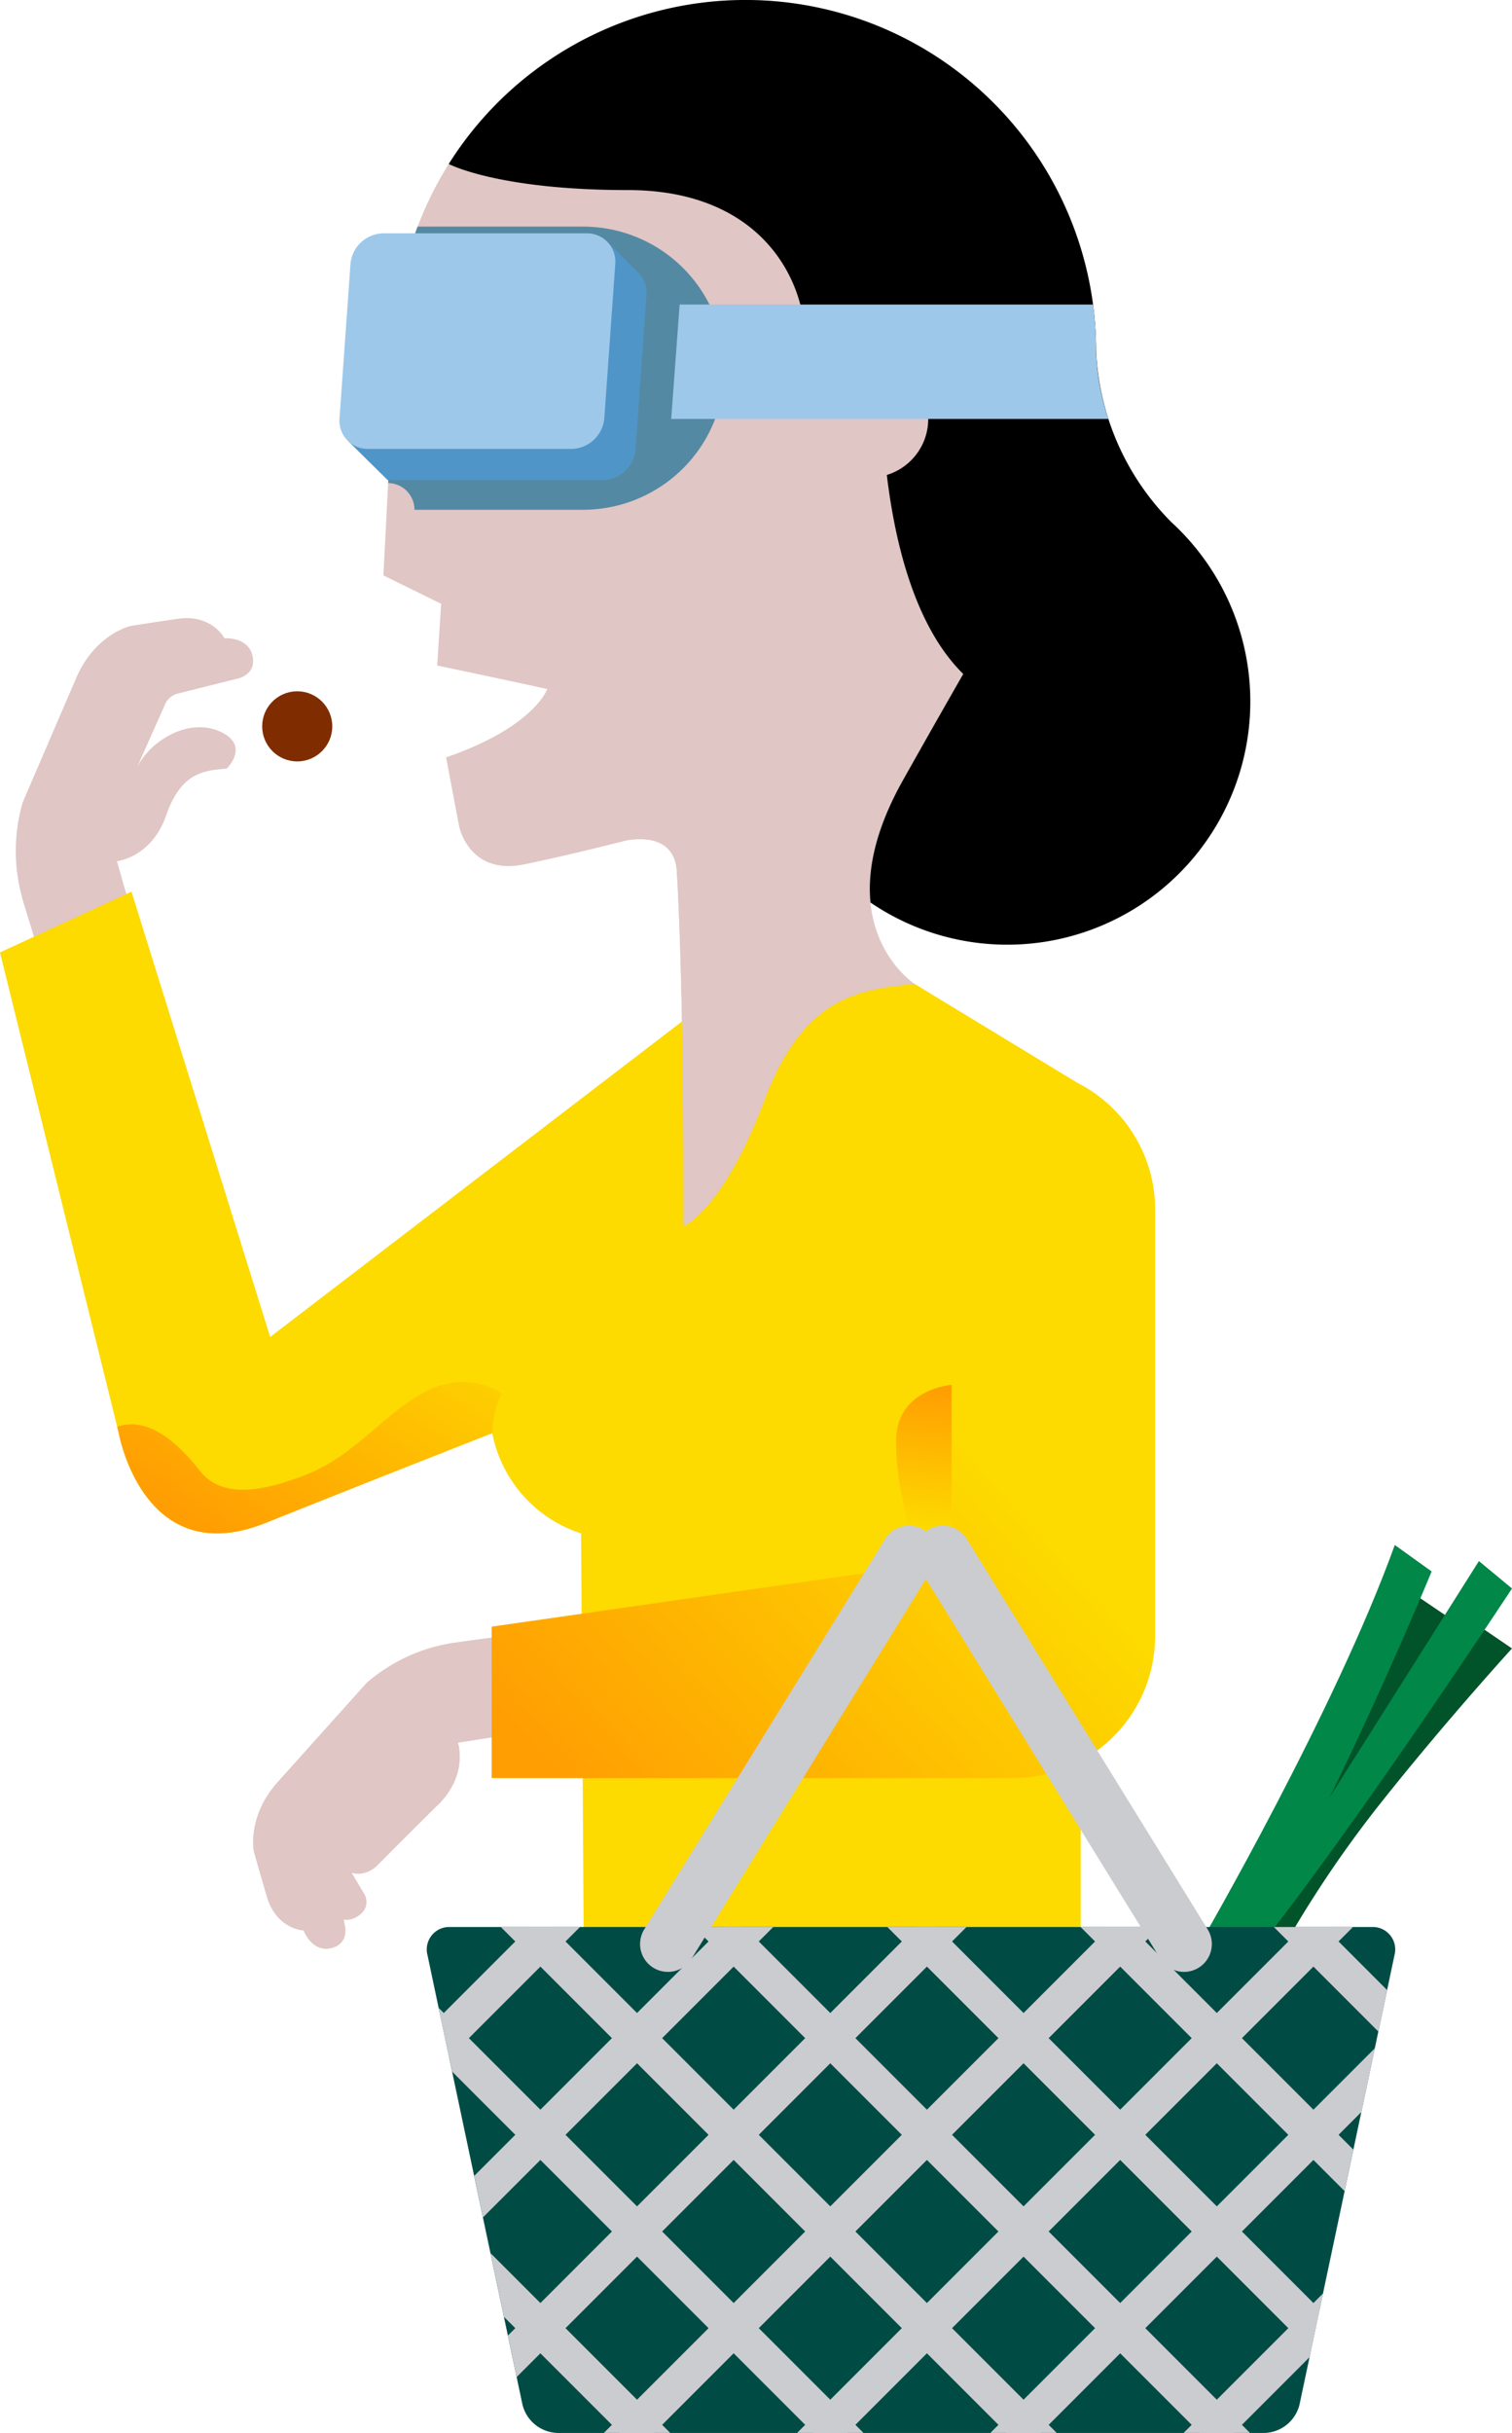
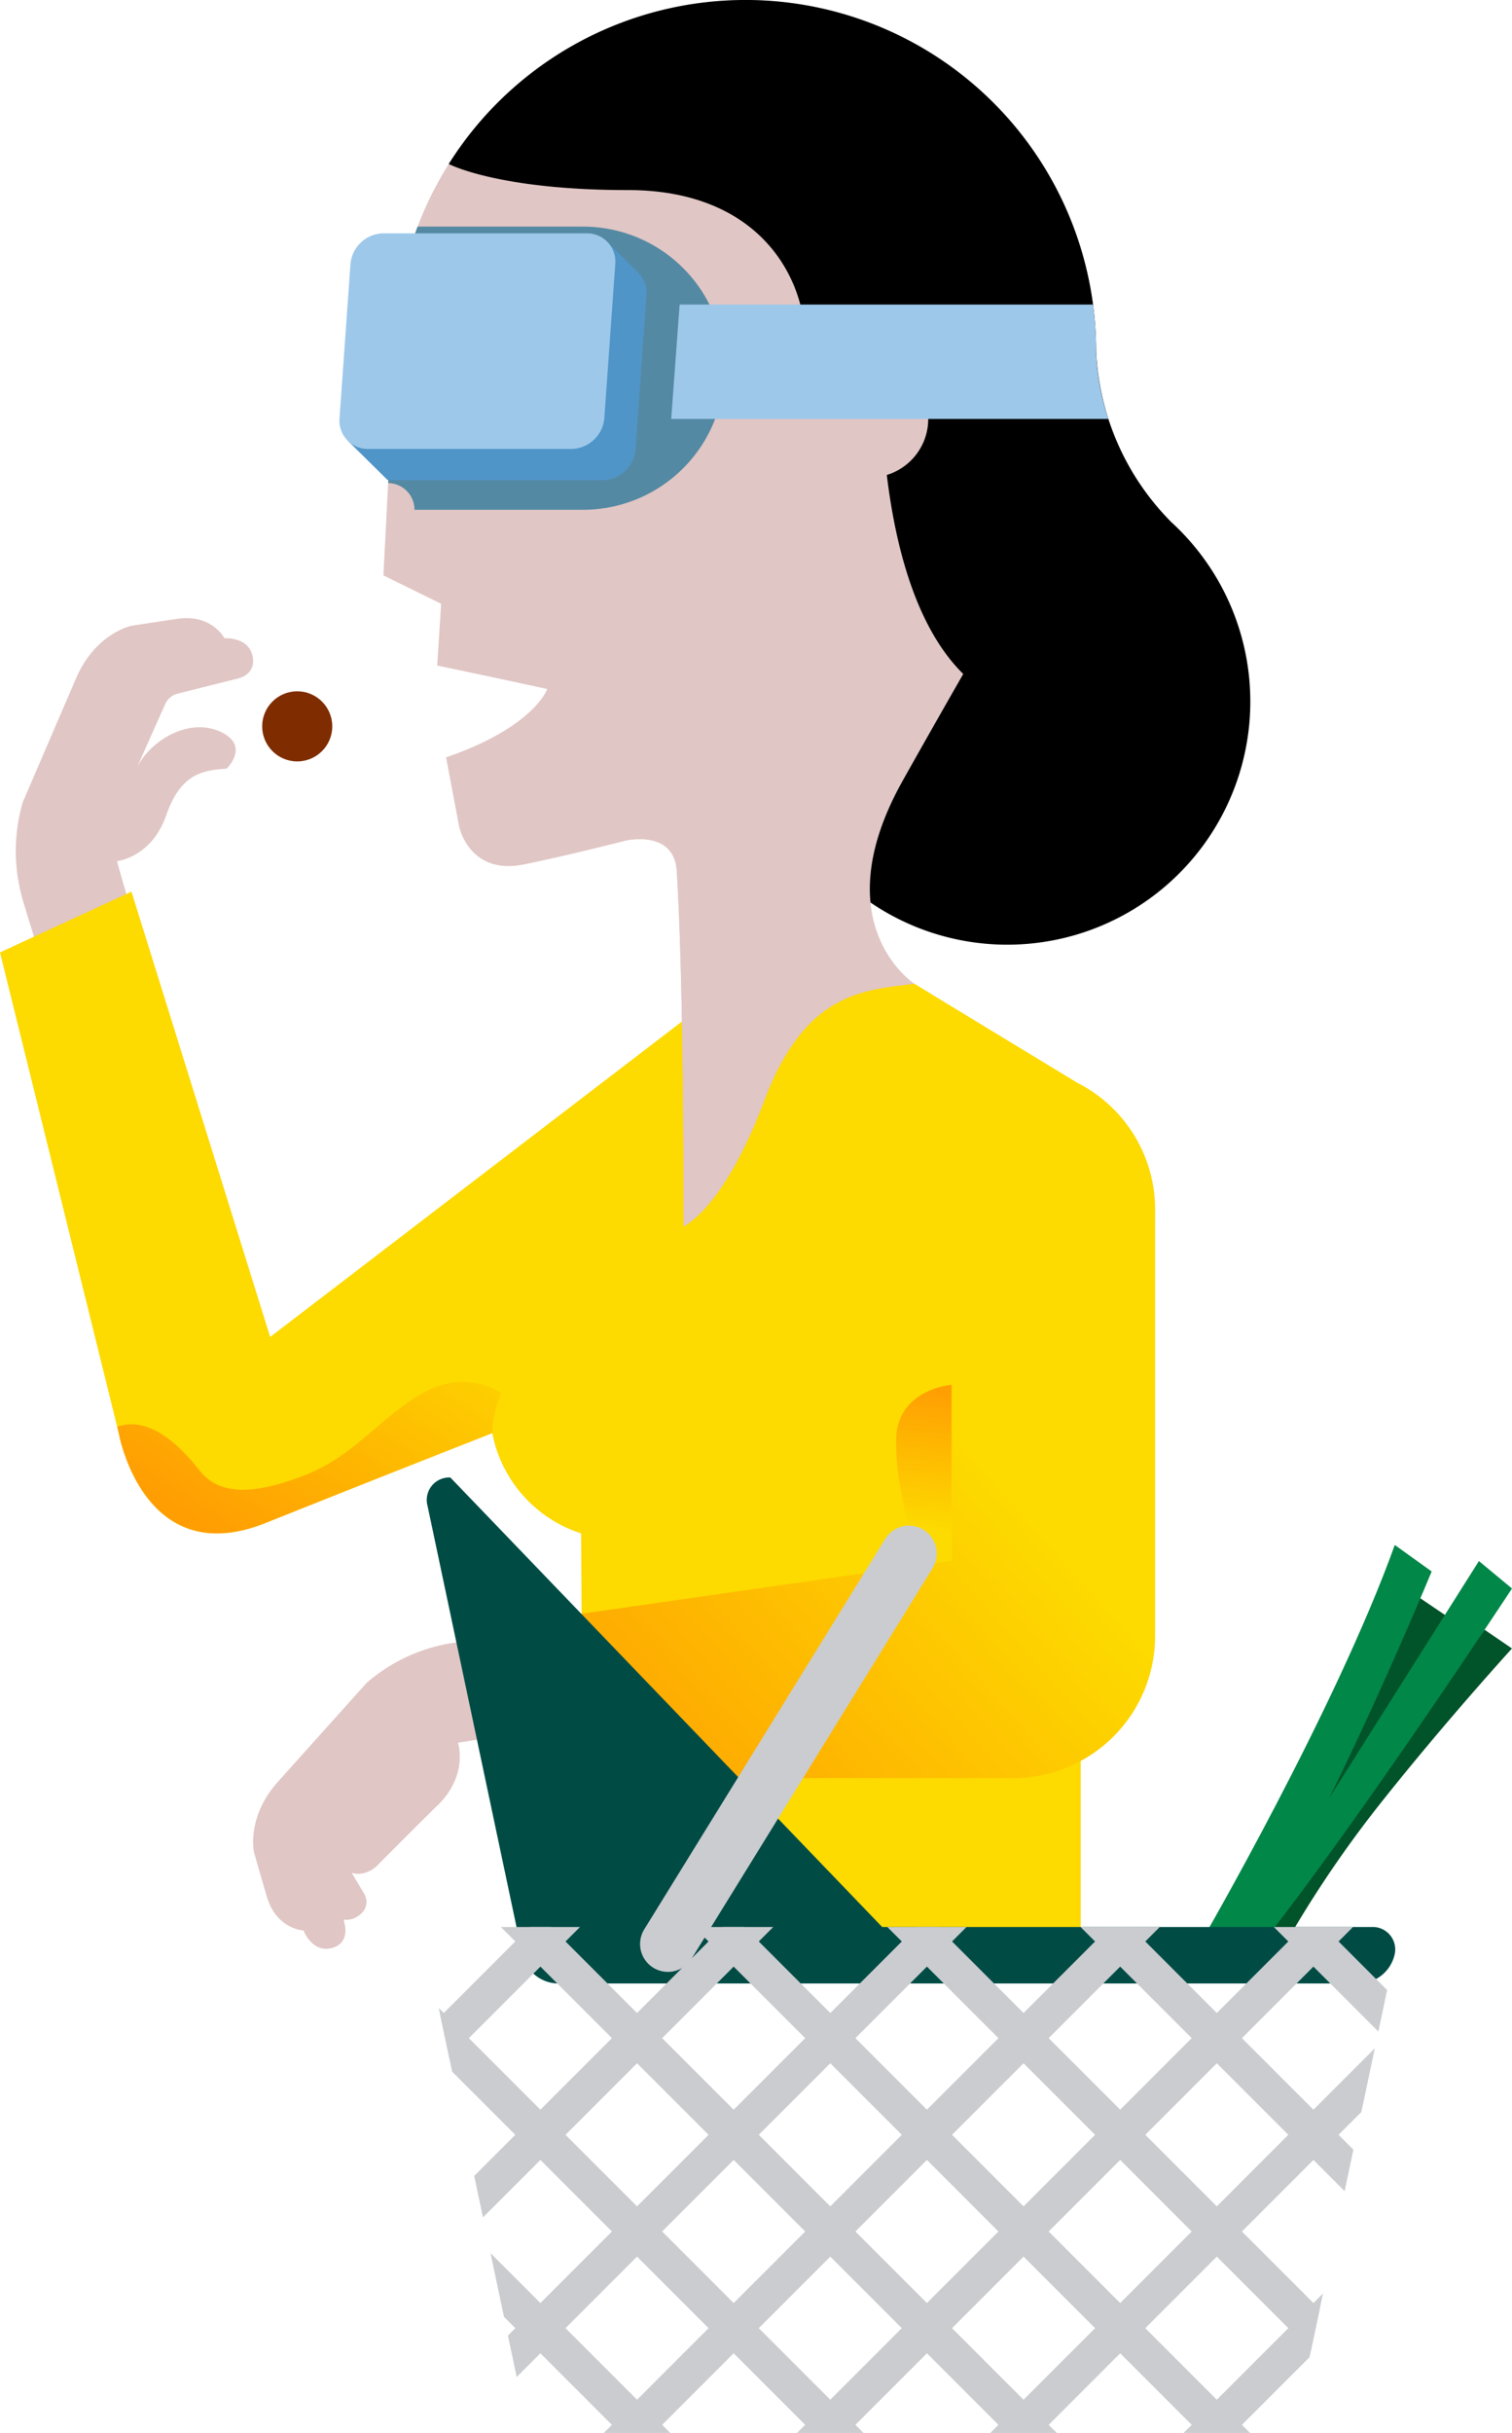
<svg xmlns="http://www.w3.org/2000/svg" xmlns:xlink="http://www.w3.org/1999/xlink" width="425.712" height="684.7" viewBox="0 0 425.712 684.7">
  <defs>
    <linearGradient id="linear-gradient" x1="0.154" y1="1.073" x2="0.826" y2="0.561" gradientUnits="objectBoundingBox">
      <stop offset="0" stop-color="#ff9e02" />
      <stop offset="1" stop-color="#fdda00" />
    </linearGradient>
    <linearGradient id="linear-gradient-2" x1="0.518" y1="0.017" x2="0.496" y2="0.79" xlink:href="#linear-gradient" />
    <clipPath id="clip-path">
      <path id="Path_788" data-name="Path 788" d="M367.052,1047.43H504.858l-30.1,142.379h-215.4l-30.1-142.379Z" transform="translate(-229.25 -1047.43)" />
    </clipPath>
    <linearGradient id="linear-gradient-3" x1="0.139" y1="0.659" x2="1.112" y2="-0.133" xlink:href="#linear-gradient" />
  </defs>
  <g id="Group_450" data-name="Group 450" transform="translate(0)">
    <path id="Path_772" data-name="Path 772" d="M40.955,338.189s-9.977,2.19-15.331,14.6-15.087,35.042-15.087,35.042a49.141,49.141,0,0,0,0,27.369c4.38,14.487,8.76,27.871,8.76,27.871L40.137,415.2l-3.075-10.821s9.734-.973,13.871-12.9S61.4,378.828,67.967,378.341c0,0,6.814-6.57-1.947-10.464S46.552,370.31,42.659,378.1l8.03-18.008a5.2,5.2,0,0,1,3.246-2.791c2.335-.611,16.553-4.163,16.553-4.163s5.892-.813,4.774-6.4-7.922-5.079-7.922-5.079-3.557-6.9-13.2-5.478S40.955,338.189,40.955,338.189Z" transform="translate(-4.142 -162.026)" fill="#e0c6c4" />
    <path id="Path_773" data-name="Path 773" d="M174.164,933.458l-12.747,14.58a5.1,5.1,0,0,0-1.149,4.044c.419,2.335,3.107,16.48,3.107,16.48s1.7,5.592-3.738,6.9-7.792-4.97-7.792-4.97-7.621-.326-10.329-9.516-3.64-12.587-3.64-12.587-2.159-9.8,6.7-19.685,25.028-27.892,25.028-27.892a48.3,48.3,0,0,1,24.407-11.277c14.725-2.066,28.461-3.671,28.461-3.671l-16.268,30.071-10.92,1.714s3.143,9.082-5.783,17.682" transform="translate(-66.377 -427.198)" fill="#e0c6c4" />
    <path id="Path_774" data-name="Path 774" d="M41.791,485.446l-.839-2.946c-18.577-2.786-28.85,2.263-28.943,2.309.062.212.119.425.181.637,4.38,14.487,8.76,27.871,8.76,27.871Z" transform="translate(-5.792 -232.277)" fill="#e0c6c4" />
    <path id="Path_775" data-name="Path 775" d="M325.23,574.108a39.969,39.969,0,0,0-21.849-35.627l-45.9-27.866-17.283-2.48L192.006,521.2,76.069,609.984,37.015,484.65,0,501.757,33.437,637.042S40.328,676.1,74.79,662.314,138.6,637.042,138.6,637.042a37.046,37.046,0,0,0,25.018,28.218l.766,120.6H304.271V609.28A39.962,39.962,0,0,0,325.23,574.108Z" transform="translate(0 -233.718)" fill="#fdda00" />
    <path id="Path_776" data-name="Path 776" d="M310.452,0a98.7,98.7,0,0,0-98.7,98.7L208.5,161.939l16.252,7.979L223.644,187.3s22.812,4.789,30.983,6.617c0,0-3.661,10.7-28.487,19.23l3.681,19.431s2.744,13.845,18.267,10.687c8.786-1.786,20.053-4.52,28.7-6.7.01-.005,13.721-3.283,14.321,8.766.849,14.047,1.905,42.938,1.905,99.819,0,0,11.23-4.727,22.756-35.461s28.368-31.029,42.259-32.8c0,0-26.007-16.843-3.252-57.331,20.219-35.974,36.668-63.9,40.08-69.675.166-.274.326-.554.492-.828.1-.176.16-.274.16-.274h0A98.71,98.71,0,0,0,310.452,0Z" transform="translate(-100.547)" fill="#e0c6c4" />
    <path id="Path_777" data-name="Path 777" d="M388.879,189.671c-5.152,8.983-10.888,19.069-16.972,29.9-8.061,14.342-10,25.712-9.144,34.426A68.431,68.431,0,0,0,447.3,146.79l.01-.01a72.922,72.922,0,0,1-21.021-48.074A98.713,98.713,0,0,0,244.02,46.148c.021.01,13.84,7.342,50.456,7.342,36.642,0,49.943,24.231,49.943,42.85h21.575S361.815,163.022,388.879,189.671Z" transform="translate(-117.676)" />
    <path id="Path_778" data-name="Path 778" d="M266.18,123.165c-.021,0-.041-.005-.062-.005H219.364A98.5,98.5,0,0,0,213,158.093l-1.916,37.248a7.518,7.518,0,0,1,7.409,7.518h47.623a39.847,39.847,0,0,0,.067-79.693Z" transform="translate(-101.791 -59.393)" fill="#5489a3" />
    <path id="Path_779" data-name="Path 779" d="M270.947,140.042v-.016l-8.786-8.786-6.322,6.5H208.008a9.45,9.45,0,0,0-9.278,8.662l.285,38.671-9.755,2.32,11.173,11.023h60.495a9.45,9.45,0,0,0,9.278-8.662l3.081-43.352A8.044,8.044,0,0,0,270.947,140.042Z" transform="translate(-91.269 -63.289)" fill="#5095c8" />
    <path id="Path_780" data-name="Path 780" d="M249.888,187.506H192.655a7.959,7.959,0,0,1-8.046-8.662l3.081-43.352a9.45,9.45,0,0,1,9.278-8.662H254.2a7.959,7.959,0,0,1,8.046,8.662l-3.081,43.352A9.45,9.45,0,0,1,249.888,187.506Z" transform="translate(-89.015 -61.163)" fill="#9dc8ea" />
    <path id="Path_781" data-name="Path 781" d="M380.847,472.311c.114-.388.238-.771.388-1.144l.005-.005h0a11.9,11.9,0,0,1,4.4-5.447l.036-.026a11.951,11.951,0,0,0-6.71-21.839,11.43,11.43,0,0,0-1.59.119v-.016l-35.068,6.482c3.143-.482,12.84-1.144,13.343,8.952.849,14.047,1.905,42.943,1.905,99.808,0,0,11.23-4.727,22.756-35.461,3.557-9.491,7.621-16.071,11.95-20.7C376.58,491.292,379.589,476.49,380.847,472.311Z" transform="translate(-165.076 -214.043)" fill="#e0c6c4" />
    <path id="Path_782" data-name="Path 782" d="M396.872,706.752V756.27l-129.5,18.551v42.627H414.186a39.978,39.978,0,0,0,39.976-39.976V657.43Z" transform="translate(-128.937 -317.04)" fill="url(#linear-gradient)" />
    <circle id="Ellipse_2849" data-name="Ellipse 2849" cx="9.868" cy="9.868" r="9.868" transform="translate(73.817 194.548)" fill="#7f2d00" />
    <path id="Path_783" data-name="Path 783" d="M502.931,752.69s-15.631,1.2-15.631,15.745c0,15.243,4.189,20.063,4.189,35.415l11.443-1.641Z" transform="translate(-234.996 -362.978)" fill="url(#linear-gradient-2)" />
    <g id="Group_449" data-name="Group 449" transform="translate(118.696 434.803)">
      <path id="Path_784" data-name="Path 784" d="M737.779,867l9.848,6.663L707.438,938.6,703.42,936.2Z" transform="translate(-457.914 -852.907)" fill="#015329" />
      <path id="Path_785" data-name="Path 785" d="M745.829,885.85l7.72,5.271s-18.629,20.379-36.994,43.533A318,318,0,0,0,687.016,979.1l-7.186-5.323Z" transform="translate(-446.538 -861.997)" fill="#015329" />
      <path id="Path_786" data-name="Path 786" d="M653.62,951.021s37.522-64.668,54.292-111.24l10.381,7.445s-13.042,31.677-28.746,63.612L731.6,844.305l9.315,7.72S697,918.821,669.324,953.418Z" transform="translate(-433.899 -839.78)" fill="#018748" />
      <g id="Group_446" data-name="Group 446" transform="translate(1.506 107.513)">
-         <path id="Path_787" data-name="Path 787" d="M360.341,1047.43h137.8a6.321,6.321,0,0,1,6.436,7.943l-26.742,126.5a10.48,10.48,0,0,1-9.8,7.943H268.869a10.485,10.485,0,0,1-9.8-7.943l-26.742-126.5a6.323,6.323,0,0,1,6.436-7.943Z" transform="translate(-232.16 -1047.43)" fill="#004c45" />
+         <path id="Path_787" data-name="Path 787" d="M360.341,1047.43h137.8a6.321,6.321,0,0,1,6.436,7.943a10.48,10.48,0,0,1-9.8,7.943H268.869a10.485,10.485,0,0,1-9.8-7.943l-26.742-126.5a6.323,6.323,0,0,1,6.436-7.943Z" transform="translate(-232.16 -1047.43)" fill="#004c45" />
      </g>
-       <line id="Line_1509" data-name="Line 1509" x1="67.863" y1="109.91" transform="translate(146.8 2.392)" fill="none" stroke="#cbccd0" stroke-linecap="round" stroke-miterlimit="10" stroke-width="15.675" />
      <line id="Line_1510" data-name="Line 1510" y1="109.91" x2="67.863" transform="translate(69.359 2.392)" fill="none" stroke="#cbccd0" stroke-linecap="round" stroke-miterlimit="10" stroke-width="15.675" />
      <g id="Group_448" data-name="Group 448" transform="translate(0 107.513)">
        <g id="Group_447" data-name="Group 447" clip-path="url(#clip-path)">
          <line id="Line_1511" data-name="Line 1511" x2="169.846" y2="169.846" transform="translate(229.569 -17.469)" fill="none" stroke="#cbccd0" stroke-miterlimit="10" stroke-width="10" />
          <line id="Line_1512" data-name="Line 1512" x2="169.846" y2="169.846" transform="translate(175.158 -17.469)" fill="none" stroke="#cbccd0" stroke-miterlimit="10" stroke-width="10" />
          <line id="Line_1513" data-name="Line 1513" x2="169.846" y2="169.846" transform="translate(120.747 -17.469)" fill="none" stroke="#cbccd0" stroke-miterlimit="10" stroke-width="10" />
          <line id="Line_1514" data-name="Line 1514" x2="169.846" y2="169.846" transform="translate(66.33 -17.469)" fill="none" stroke="#cbccd0" stroke-miterlimit="10" stroke-width="10" />
          <line id="Line_1515" data-name="Line 1515" x2="169.846" y2="169.846" transform="translate(11.919 -17.469)" fill="none" stroke="#cbccd0" stroke-miterlimit="10" stroke-width="10" />
          <line id="Line_1516" data-name="Line 1516" x2="169.846" y2="169.846" transform="translate(-42.492 -17.469)" fill="none" stroke="#cbccd0" stroke-miterlimit="10" stroke-width="10" />
          <line id="Line_1517" data-name="Line 1517" x2="169.846" y2="169.846" transform="translate(-96.909 -17.469)" fill="none" stroke="#cbccd0" stroke-miterlimit="10" stroke-width="10" />
          <line id="Line_1518" data-name="Line 1518" x1="169.846" y2="169.846" transform="translate(-114.849 -17.469)" fill="none" stroke="#cbccd0" stroke-miterlimit="10" stroke-width="10" />
          <line id="Line_1519" data-name="Line 1519" x1="169.846" y2="169.846" transform="translate(-60.438 -17.469)" fill="none" stroke="#cbccd0" stroke-miterlimit="10" stroke-width="10" />
          <line id="Line_1520" data-name="Line 1520" x1="169.846" y2="169.846" transform="translate(-6.022 -17.469)" fill="none" stroke="#cbccd0" stroke-miterlimit="10" stroke-width="10" />
          <line id="Line_1521" data-name="Line 1521" x1="169.846" y2="169.846" transform="translate(48.39 -17.469)" fill="none" stroke="#cbccd0" stroke-miterlimit="10" stroke-width="10" />
          <line id="Line_1522" data-name="Line 1522" x1="169.846" y2="169.846" transform="translate(102.801 -17.469)" fill="none" stroke="#cbccd0" stroke-miterlimit="10" stroke-width="10" />
          <line id="Line_1523" data-name="Line 1523" x1="169.846" y2="169.846" transform="translate(157.217 -17.469)" fill="none" stroke="#cbccd0" stroke-miterlimit="10" stroke-width="10" />
          <line id="Line_1524" data-name="Line 1524" x1="169.846" y2="169.846" transform="translate(211.629 -17.469)" fill="none" stroke="#cbccd0" stroke-miterlimit="10" stroke-width="10" />
        </g>
      </g>
    </g>
    <circle id="Ellipse_2850" data-name="Ellipse 2850" cx="16.475" cy="16.475" r="16.475" transform="translate(228.399 101.434)" fill="#e0c6c4" />
    <path id="Path_789" data-name="Path 789" d="M484.623,178.712c0-.062.005-.124.005-.181a99.75,99.75,0,0,0-.854-13h-116.4L365,197.735H488.092A67.67,67.67,0,0,1,484.623,178.712Z" transform="translate(-176.018 -79.825)" fill="#9dc8ea" />
    <path id="Path_790" data-name="Path 790" d="M441.2,537.534c-13.891,1.771-30.972,1.983-42.26,32.8-12.866,35.135-27.2,38.79-27.2,38.79v-6.063s11.23-4.727,22.755-35.461,28.368-31.029,42.26-32.8Z" transform="translate(-179.268 -257.903)" fill="#fdda00" />
    <path id="Path_791" data-name="Path 791" d="M151.029,753.674c-12.007,6.006-19.991,18.018-33.944,23.532s-24.34,6.327-30.18-1.134S72.542,760.7,63.73,763.786h0l.44,1.786s6.891,39.055,41.353,25.272,63.814-25.272,63.814-25.272a27.63,27.63,0,0,1,2.578-11.189S163.041,747.668,151.029,753.674Z" transform="translate(-30.733 -362.249)" fill="url(#linear-gradient-3)" />
    <path id="Path_792" data-name="Path 792" d="M214.135,947.23s2.956,9.071-5.783,17.682S191.3,981.935,191.3,981.935s-5.866,6.047-12.178-1.911,1.791-15.439,1.791-15.439Z" transform="translate(-85.219 -456.793)" fill="#e0c6c4" />
    <path id="Path_793" data-name="Path 793" d="M178.734,1008.033l5.193,8.729s2.283,3.95-2.6,6.544-12.778-4.261-12.778-4.261l2.6-16.206Z" transform="translate(-81.282 -483.611)" fill="#e0c6c4" />
  </g>
</svg>